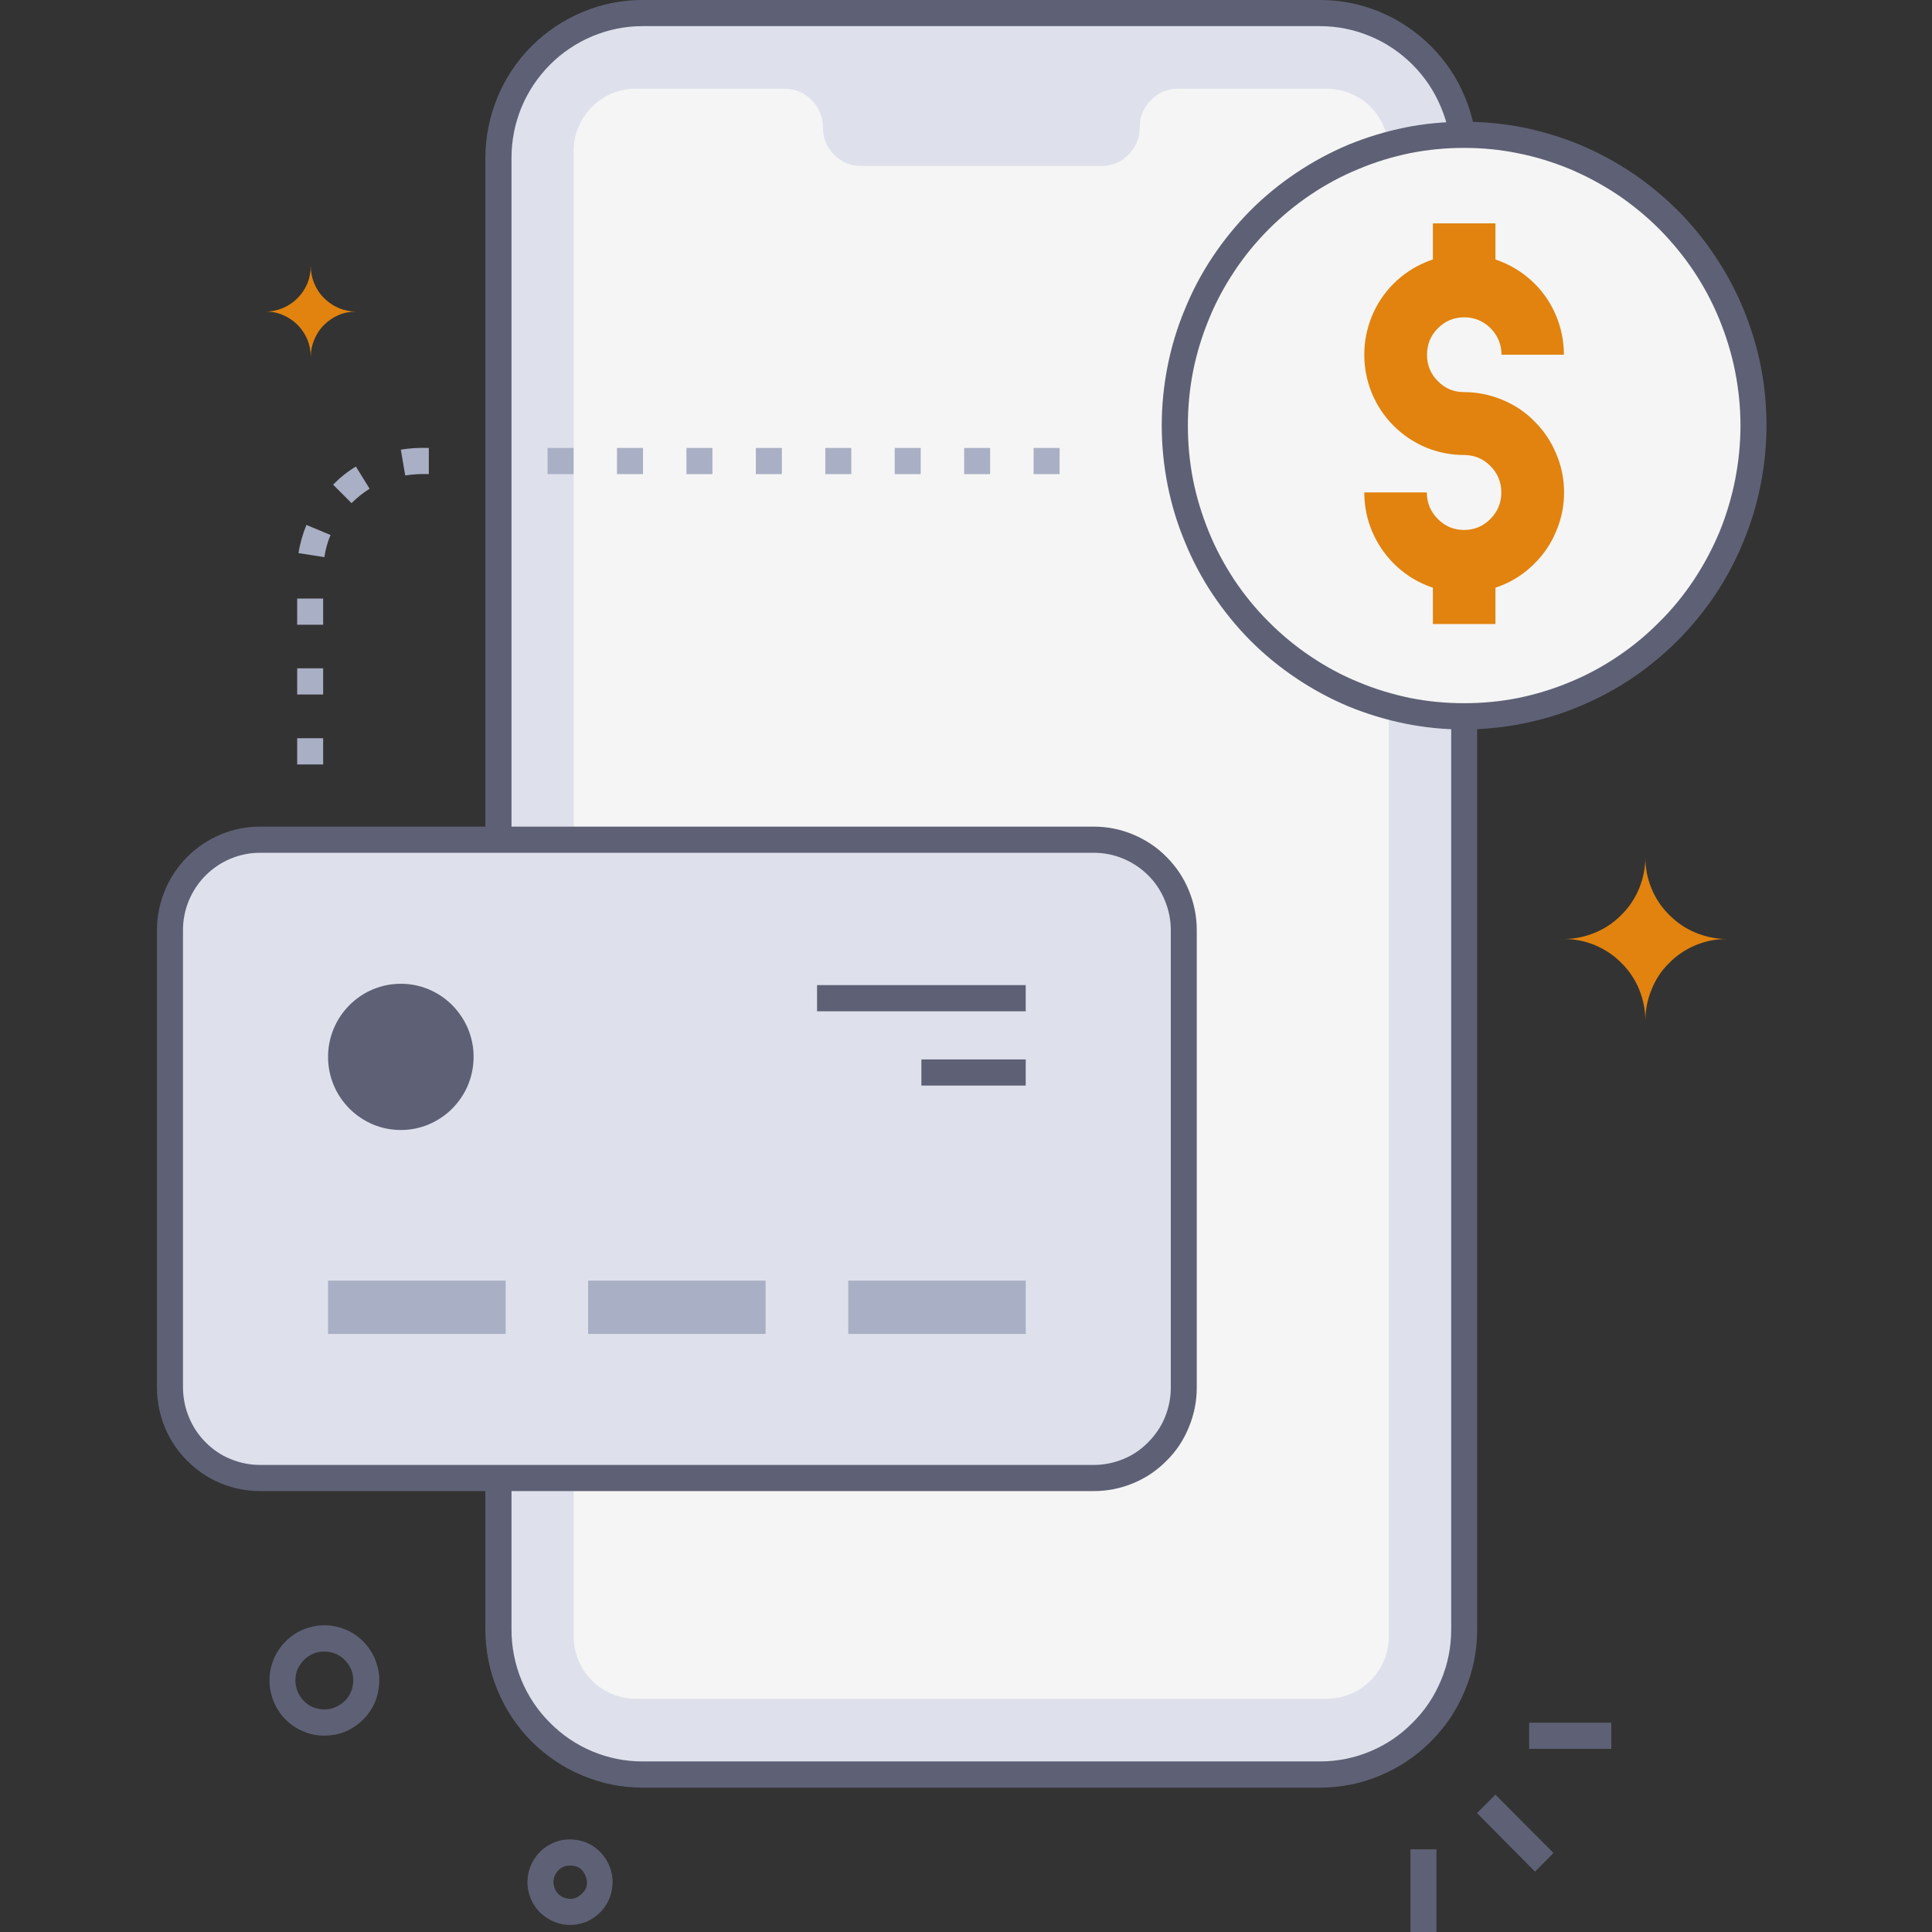
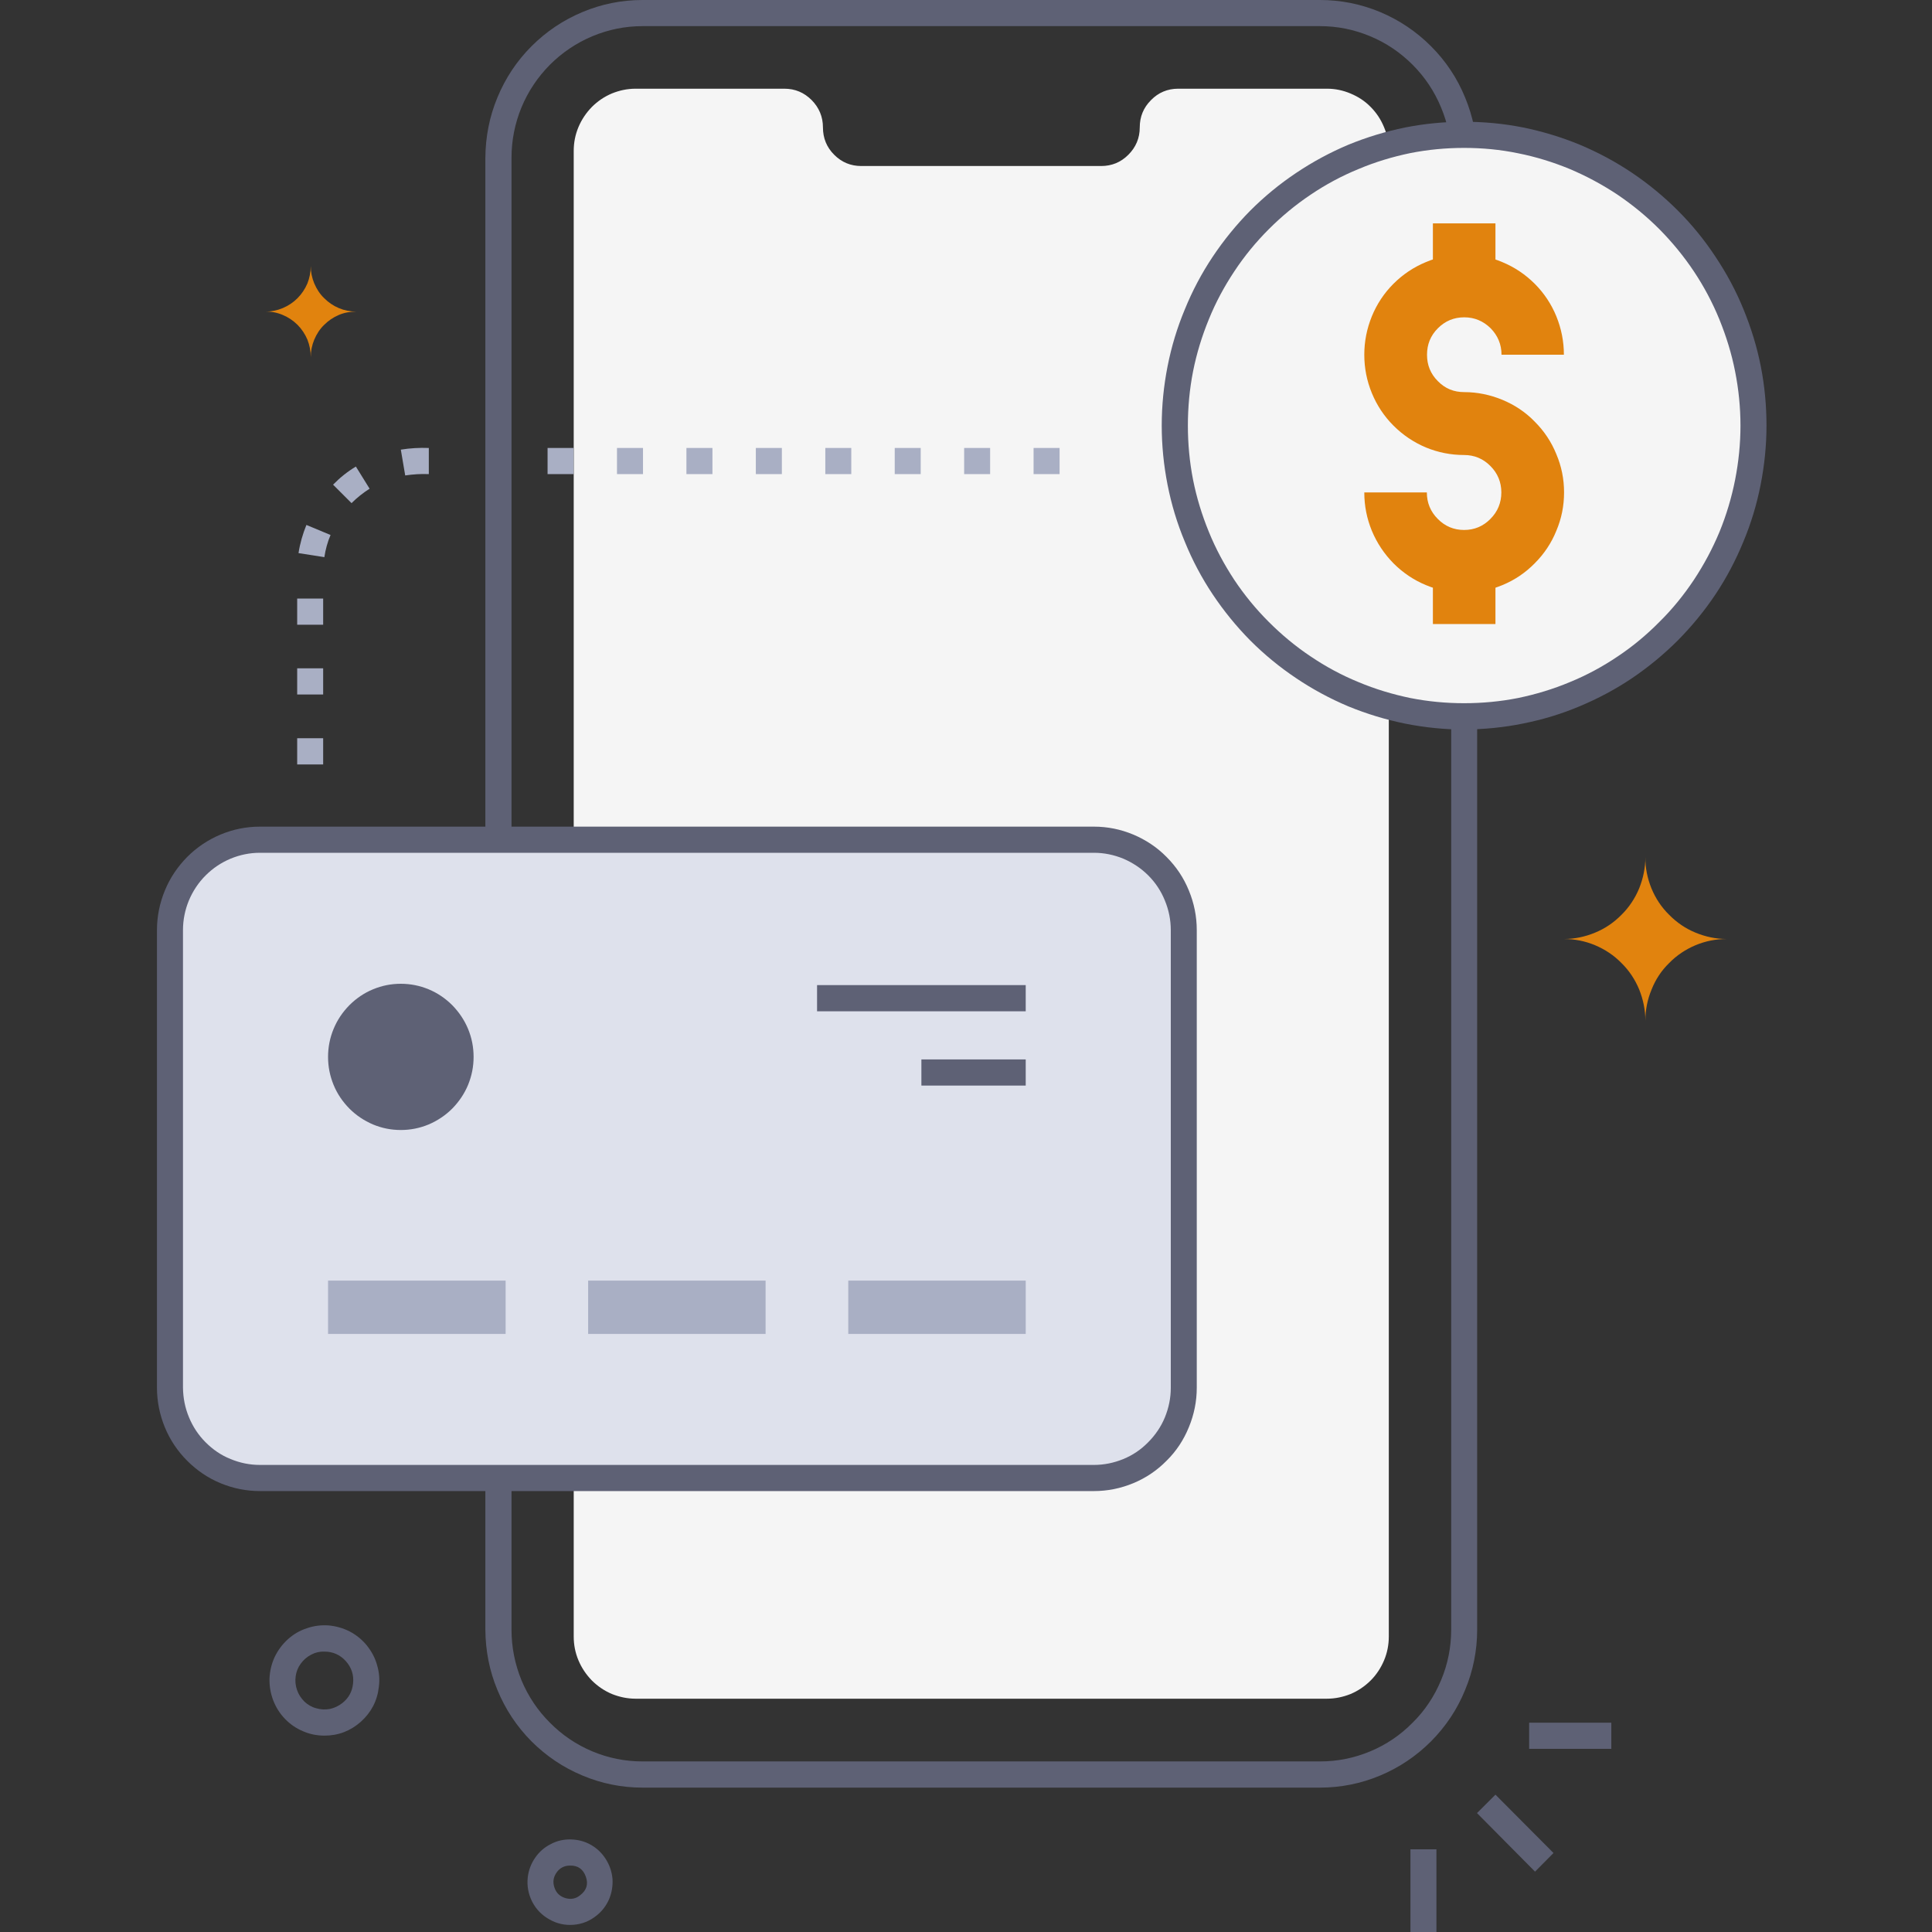
<svg xmlns="http://www.w3.org/2000/svg" width="60" viewBox="0 0 45 45" height="60" preserveAspectRatio="xMidYMid meet">
  <rect x="0" y="0" width="45" height="45" fill="#333333" stroke="none" />
  <defs>
    <clipPath id="f00204fe88">
      <path d="M 27 2 L 41.156 2 L 41.156 17 L 27 17 Z M 27 2 " clip-rule="nonzero" />
    </clipPath>
    <clipPath id="a5d1ed2e58">
      <path d="M 3.656 19 L 28 19 L 28 35 L 3.656 35 Z M 3.656 19 " clip-rule="nonzero" />
    </clipPath>
    <clipPath id="a04bf8e453">
      <path d="M 3.656 19 L 28 19 L 28 35 L 3.656 35 Z M 3.656 19 " clip-rule="nonzero" />
    </clipPath>
  </defs>
-   <path fill="#dee1ec" d="M 34.102 3.676 L 34.102 37.957 C 34.102 38.406 34.016 38.836 33.848 39.25 C 33.676 39.664 33.434 40.027 33.121 40.344 C 32.805 40.66 32.441 40.902 32.031 41.074 C 31.621 41.246 31.191 41.332 30.746 41.332 L 14.965 41.332 C 14.52 41.332 14.094 41.246 13.68 41.074 C 13.27 40.902 12.906 40.66 12.594 40.344 C 12.277 40.027 12.035 39.664 11.863 39.25 C 11.695 38.836 11.609 38.406 11.609 37.957 L 11.609 3.676 C 11.609 3.23 11.695 2.801 11.863 2.387 C 12.035 1.973 12.277 1.609 12.594 1.293 C 12.906 0.977 13.27 0.734 13.68 0.562 C 14.094 0.391 14.52 0.305 14.965 0.305 L 30.746 0.305 C 31.191 0.305 31.621 0.391 32.031 0.562 C 32.441 0.734 32.805 0.977 33.117 1.293 C 33.434 1.609 33.676 1.973 33.848 2.387 C 34.016 2.801 34.102 3.23 34.102 3.676 Z M 34.102 3.676 " fill-opacity="1" fill-rule="nonzero" />
  <path fill="#f5f5f5" d="M 32.348 3.516 L 32.348 38.117 C 32.348 38.309 32.312 38.496 32.238 38.672 C 32.164 38.848 32.059 39.008 31.926 39.141 C 31.789 39.277 31.633 39.383 31.457 39.457 C 31.281 39.527 31.098 39.566 30.906 39.566 L 14.805 39.566 C 14.613 39.566 14.43 39.527 14.254 39.457 C 14.078 39.383 13.922 39.277 13.785 39.141 C 13.652 39.004 13.547 38.848 13.473 38.672 C 13.398 38.492 13.363 38.309 13.363 38.117 L 13.363 3.516 C 13.363 3.324 13.398 3.141 13.473 2.961 C 13.547 2.785 13.652 2.629 13.785 2.492 C 13.922 2.355 14.078 2.25 14.254 2.176 C 14.43 2.105 14.613 2.066 14.805 2.066 L 18.27 2.066 C 18.52 2.066 18.73 2.156 18.906 2.332 C 19.078 2.508 19.168 2.719 19.168 2.969 C 19.168 3.215 19.254 3.43 19.43 3.605 C 19.605 3.781 19.816 3.867 20.062 3.867 L 25.645 3.867 C 25.895 3.867 26.105 3.781 26.281 3.605 C 26.457 3.43 26.547 3.215 26.547 2.969 C 26.547 2.719 26.633 2.508 26.809 2.332 C 26.98 2.156 27.195 2.066 27.441 2.066 L 30.91 2.066 C 31.102 2.066 31.285 2.105 31.461 2.18 C 31.637 2.254 31.793 2.355 31.926 2.492 C 32.062 2.629 32.164 2.785 32.238 2.965 C 32.312 3.141 32.348 3.324 32.348 3.516 Z M 32.348 3.516 " fill-opacity="1" fill-rule="nonzero" />
  <path fill="#5e6175" d="M 34.402 42.23 L 34.832 41.801 L 36.184 43.16 L 35.754 43.594 Z M 34.402 42.23 " fill-opacity="1" fill-rule="nonzero" />
  <path fill="#5e6175" d="M 35.617 40.125 L 37.531 40.125 L 37.531 40.734 L 35.617 40.734 Z M 35.617 40.125 " fill-opacity="1" fill-rule="nonzero" />
  <path fill="#5e6175" d="M 32.852 43.074 L 33.457 43.074 L 33.457 45 L 32.852 45 Z M 32.852 43.074 " fill-opacity="1" fill-rule="nonzero" />
  <path fill="#a9afc4" d="M 7.527 17.805 L 6.922 17.805 L 6.922 17.195 L 7.527 17.195 Z M 7.527 16.176 L 6.922 16.176 L 6.922 15.566 L 7.527 15.566 Z M 7.527 14.551 L 6.922 14.551 L 6.922 13.941 L 7.527 13.941 Z M 7.555 12.977 L 6.953 12.883 C 6.988 12.656 7.051 12.438 7.137 12.227 L 7.699 12.461 C 7.629 12.625 7.582 12.797 7.555 12.977 Z M 8.188 11.719 L 7.758 11.289 C 7.918 11.125 8.094 10.984 8.289 10.867 L 8.609 11.383 C 8.457 11.48 8.316 11.59 8.188 11.719 Z M 9.438 11.074 L 9.336 10.473 C 9.551 10.438 9.77 10.426 9.988 10.434 L 9.988 11.043 C 9.805 11.035 9.621 11.047 9.438 11.074 Z M 9.438 11.074 " fill-opacity="1" fill-rule="nonzero" />
  <path fill="#a9afc4" d="M 24.68 11.043 L 24.074 11.043 L 24.074 10.434 L 24.68 10.434 Z M 23.062 11.043 L 22.457 11.043 L 22.457 10.434 L 23.062 10.434 Z M 21.445 11.043 L 20.84 11.043 L 20.84 10.434 L 21.445 10.434 Z M 19.828 11.043 L 19.223 11.043 L 19.223 10.434 L 19.828 10.434 Z M 18.211 11.043 L 17.605 11.043 L 17.605 10.434 L 18.211 10.434 Z M 16.594 11.043 L 15.988 11.043 L 15.988 10.434 L 16.594 10.434 Z M 14.977 11.043 L 14.371 11.043 L 14.371 10.434 L 14.977 10.434 Z M 13.359 11.043 L 12.754 11.043 L 12.754 10.434 L 13.359 10.434 Z M 13.359 11.043 " fill-opacity="1" fill-rule="nonzero" />
  <path fill="#5e6175" d="M 30.746 41.637 L 14.965 41.637 C 14.48 41.637 14.012 41.543 13.566 41.355 C 13.117 41.168 12.723 40.902 12.379 40.559 C 12.035 40.211 11.773 39.816 11.586 39.363 C 11.398 38.914 11.309 38.445 11.305 37.957 L 11.305 3.676 C 11.309 3.191 11.398 2.723 11.586 2.27 C 11.773 1.82 12.035 1.422 12.379 1.078 C 12.723 0.734 13.117 0.469 13.566 0.281 C 14.012 0.094 14.48 0 14.965 0 L 30.746 0 C 31.23 0 31.699 0.094 32.148 0.281 C 32.594 0.469 32.988 0.734 33.332 1.078 C 33.676 1.422 33.941 1.82 34.125 2.27 C 34.312 2.723 34.406 3.191 34.406 3.676 L 34.406 37.957 C 34.406 38.445 34.312 38.914 34.125 39.363 C 33.941 39.816 33.676 40.211 33.332 40.559 C 32.988 40.902 32.594 41.168 32.148 41.355 C 31.699 41.543 31.23 41.637 30.746 41.637 Z M 14.965 0.609 C 14.559 0.609 14.172 0.688 13.797 0.844 C 13.426 1 13.094 1.223 12.809 1.508 C 12.523 1.797 12.301 2.129 12.145 2.504 C 11.992 2.879 11.914 3.27 11.914 3.676 L 11.914 37.957 C 11.914 38.363 11.992 38.758 12.145 39.133 C 12.301 39.508 12.523 39.84 12.809 40.125 C 13.094 40.414 13.426 40.637 13.797 40.793 C 14.172 40.949 14.559 41.027 14.965 41.027 L 30.746 41.027 C 31.152 41.027 31.539 40.949 31.914 40.793 C 32.289 40.637 32.617 40.414 32.902 40.125 C 33.191 39.84 33.41 39.508 33.566 39.133 C 33.723 38.758 33.801 38.363 33.801 37.957 L 33.801 3.676 C 33.801 3.27 33.723 2.879 33.566 2.504 C 33.41 2.129 33.191 1.797 32.902 1.508 C 32.617 1.223 32.289 1 31.914 0.844 C 31.539 0.688 31.152 0.609 30.746 0.609 Z M 14.965 0.609 " fill-opacity="1" fill-rule="nonzero" />
  <path fill="#f5f5f5" d="M 40.844 9.914 C 40.844 10.355 40.801 10.797 40.711 11.234 C 40.625 11.668 40.5 12.094 40.328 12.504 C 40.16 12.914 39.953 13.305 39.707 13.676 C 39.461 14.047 39.18 14.387 38.867 14.703 C 38.555 15.016 38.215 15.297 37.848 15.543 C 37.48 15.793 37.09 16 36.684 16.172 C 36.273 16.34 35.852 16.469 35.418 16.555 C 34.984 16.641 34.547 16.688 34.102 16.688 C 33.66 16.688 33.223 16.641 32.789 16.555 C 32.355 16.469 31.934 16.34 31.523 16.172 C 31.113 16 30.727 15.793 30.359 15.543 C 29.992 15.297 29.648 15.016 29.336 14.703 C 29.023 14.387 28.746 14.047 28.5 13.676 C 28.254 13.305 28.047 12.914 27.875 12.504 C 27.707 12.094 27.578 11.668 27.492 11.234 C 27.406 10.797 27.363 10.355 27.363 9.914 C 27.363 9.469 27.406 9.027 27.492 8.59 C 27.578 8.156 27.707 7.73 27.875 7.32 C 28.047 6.91 28.254 6.52 28.5 6.148 C 28.746 5.781 29.023 5.438 29.336 5.121 C 29.648 4.809 29.992 4.527 30.359 4.281 C 30.727 4.035 31.113 3.824 31.523 3.656 C 31.934 3.484 32.355 3.355 32.789 3.27 C 33.223 3.184 33.66 3.141 34.102 3.141 C 34.547 3.141 34.984 3.184 35.418 3.27 C 35.852 3.355 36.273 3.484 36.684 3.656 C 37.09 3.824 37.48 4.035 37.848 4.281 C 38.215 4.527 38.555 4.809 38.867 5.121 C 39.18 5.438 39.461 5.781 39.707 6.148 C 39.953 6.52 40.16 6.91 40.328 7.32 C 40.5 7.73 40.625 8.156 40.711 8.59 C 40.801 9.027 40.844 9.469 40.844 9.914 Z M 40.844 9.914 " fill-opacity="1" fill-rule="nonzero" />
  <g clip-path="url(#f00204fe88)">
    <path fill="#5e6175" d="M 34.102 16.992 C 33.641 16.992 33.184 16.945 32.73 16.855 C 32.273 16.762 31.836 16.629 31.406 16.453 C 30.98 16.273 30.574 16.055 30.191 15.797 C 29.805 15.539 29.449 15.246 29.121 14.918 C 28.797 14.59 28.504 14.23 28.246 13.844 C 27.988 13.457 27.773 13.051 27.598 12.621 C 27.418 12.191 27.285 11.75 27.195 11.293 C 27.105 10.836 27.059 10.375 27.059 9.914 C 27.059 9.449 27.105 8.988 27.195 8.531 C 27.285 8.074 27.418 7.633 27.598 7.203 C 27.773 6.773 27.988 6.367 28.246 5.98 C 28.504 5.594 28.797 5.234 29.121 4.906 C 29.449 4.578 29.805 4.285 30.191 4.027 C 30.574 3.77 30.98 3.551 31.406 3.371 C 31.836 3.195 32.273 3.062 32.73 2.969 C 33.184 2.879 33.641 2.836 34.102 2.836 C 34.566 2.836 35.023 2.879 35.477 2.969 C 35.93 3.062 36.371 3.195 36.797 3.371 C 37.227 3.551 37.633 3.77 38.016 4.027 C 38.398 4.285 38.754 4.578 39.082 4.906 C 39.41 5.234 39.703 5.594 39.957 5.98 C 40.215 6.367 40.434 6.773 40.609 7.203 C 40.785 7.633 40.922 8.074 41.012 8.531 C 41.102 8.988 41.145 9.449 41.145 9.914 C 41.145 10.375 41.098 10.836 41.008 11.293 C 40.918 11.75 40.785 12.191 40.605 12.621 C 40.43 13.047 40.215 13.457 39.957 13.844 C 39.699 14.23 39.406 14.586 39.082 14.914 C 38.754 15.242 38.398 15.535 38.012 15.797 C 37.629 16.055 37.223 16.27 36.797 16.449 C 36.371 16.629 35.93 16.762 35.477 16.852 C 35.023 16.945 34.566 16.988 34.102 16.992 Z M 34.102 3.445 C 33.68 3.445 33.262 3.484 32.848 3.566 C 32.434 3.652 32.031 3.773 31.641 3.938 C 31.25 4.098 30.879 4.297 30.527 4.535 C 30.176 4.77 29.852 5.039 29.551 5.34 C 29.254 5.637 28.984 5.965 28.75 6.32 C 28.516 6.672 28.316 7.043 28.156 7.438 C 27.996 7.828 27.871 8.234 27.789 8.648 C 27.707 9.066 27.668 9.488 27.668 9.914 C 27.668 10.336 27.707 10.758 27.789 11.176 C 27.871 11.59 27.996 11.996 28.156 12.387 C 28.316 12.781 28.516 13.152 28.75 13.508 C 28.984 13.859 29.254 14.188 29.551 14.484 C 29.852 14.785 30.176 15.055 30.527 15.289 C 30.879 15.527 31.25 15.727 31.641 15.887 C 32.031 16.051 32.434 16.172 32.848 16.258 C 33.262 16.34 33.68 16.379 34.102 16.379 C 34.523 16.379 34.945 16.34 35.359 16.258 C 35.773 16.172 36.176 16.051 36.566 15.887 C 36.957 15.727 37.328 15.527 37.68 15.289 C 38.031 15.055 38.355 14.785 38.652 14.484 C 38.953 14.188 39.219 13.859 39.453 13.508 C 39.688 13.152 39.887 12.781 40.051 12.387 C 40.211 11.996 40.332 11.59 40.414 11.176 C 40.496 10.758 40.539 10.336 40.539 9.914 C 40.539 9.488 40.496 9.066 40.414 8.652 C 40.332 8.234 40.207 7.832 40.047 7.438 C 39.887 7.047 39.688 6.672 39.453 6.32 C 39.219 5.969 38.949 5.641 38.652 5.34 C 38.352 5.039 38.027 4.773 37.676 4.535 C 37.324 4.301 36.953 4.102 36.566 3.938 C 36.176 3.777 35.773 3.652 35.359 3.57 C 34.945 3.484 34.523 3.445 34.102 3.445 Z M 34.102 3.445 " fill-opacity="1" fill-rule="nonzero" />
  </g>
  <path fill="#e1830e" d="M 34.102 13.809 C 33.793 13.809 33.496 13.746 33.215 13.629 C 32.93 13.512 32.676 13.34 32.457 13.121 C 32.242 12.902 32.074 12.652 31.953 12.363 C 31.836 12.078 31.777 11.781 31.777 11.469 L 33.234 11.469 C 33.234 11.711 33.32 11.918 33.488 12.086 C 33.656 12.258 33.863 12.344 34.102 12.344 C 34.34 12.344 34.547 12.258 34.715 12.086 C 34.883 11.918 34.969 11.711 34.969 11.469 C 34.969 11.23 34.883 11.023 34.715 10.855 C 34.547 10.684 34.34 10.598 34.102 10.598 C 33.793 10.598 33.496 10.539 33.211 10.422 C 32.926 10.301 32.676 10.133 32.457 9.914 C 32.238 9.695 32.07 9.441 31.953 9.156 C 31.836 8.871 31.777 8.574 31.777 8.262 C 31.777 7.953 31.836 7.656 31.953 7.367 C 32.07 7.082 32.238 6.828 32.457 6.609 C 32.676 6.391 32.926 6.223 33.211 6.105 C 33.496 5.984 33.793 5.926 34.102 5.926 C 34.41 5.926 34.707 5.984 34.992 6.105 C 35.277 6.223 35.527 6.391 35.746 6.609 C 35.965 6.828 36.133 7.082 36.25 7.367 C 36.367 7.656 36.426 7.953 36.426 8.262 L 34.973 8.262 C 34.973 8.023 34.887 7.816 34.719 7.645 C 34.547 7.477 34.344 7.391 34.105 7.391 C 33.863 7.391 33.66 7.477 33.492 7.645 C 33.32 7.816 33.238 8.023 33.238 8.262 C 33.238 8.504 33.32 8.707 33.492 8.879 C 33.66 9.051 33.863 9.133 34.105 9.133 C 34.41 9.133 34.707 9.195 34.992 9.312 C 35.277 9.43 35.531 9.598 35.746 9.82 C 35.965 10.039 36.133 10.289 36.25 10.578 C 36.371 10.863 36.43 11.16 36.43 11.469 C 36.43 11.781 36.371 12.078 36.25 12.363 C 36.133 12.652 35.965 12.902 35.746 13.121 C 35.531 13.34 35.277 13.512 34.992 13.629 C 34.707 13.746 34.41 13.809 34.105 13.809 Z M 34.102 13.809 " fill-opacity="1" fill-rule="nonzero" />
  <path fill="#e1830e" d="M 33.375 5.203 L 34.832 5.203 L 34.832 6.664 L 33.375 6.664 Z M 33.375 5.203 " fill-opacity="1" fill-rule="nonzero" />
  <path fill="#e1830e" d="M 33.375 13.074 L 34.832 13.074 L 34.832 14.535 L 33.375 14.535 Z M 33.375 13.074 " fill-opacity="1" fill-rule="nonzero" />
  <g clip-path="url(#a5d1ed2e58)">
    <path fill="#dee1ec" d="M 6.055 19.559 L 25.48 19.559 C 25.758 19.559 26.023 19.613 26.281 19.719 C 26.535 19.824 26.762 19.977 26.961 20.176 C 27.156 20.371 27.305 20.602 27.414 20.859 C 27.52 21.117 27.57 21.383 27.57 21.664 L 27.57 32.324 C 27.57 32.602 27.52 32.871 27.414 33.129 C 27.305 33.387 27.156 33.613 26.961 33.809 C 26.762 34.008 26.535 34.16 26.281 34.266 C 26.023 34.375 25.758 34.426 25.48 34.426 L 6.055 34.426 C 5.777 34.426 5.508 34.375 5.254 34.266 C 4.996 34.16 4.77 34.008 4.574 33.809 C 4.375 33.613 4.227 33.387 4.121 33.129 C 4.012 32.871 3.961 32.602 3.961 32.324 L 3.961 21.664 C 3.961 21.383 4.012 21.117 4.121 20.859 C 4.227 20.602 4.375 20.371 4.574 20.176 C 4.77 19.977 4.996 19.824 5.254 19.719 C 5.508 19.613 5.777 19.559 6.055 19.559 Z M 6.055 19.559 " fill-opacity="1" fill-rule="nonzero" />
    <path fill="#dee1ec" d="M 6.055 19.559 L 25.48 19.559 C 25.758 19.559 26.023 19.613 26.281 19.719 C 26.535 19.824 26.762 19.977 26.961 20.176 C 27.156 20.371 27.305 20.602 27.414 20.859 C 27.52 21.117 27.57 21.383 27.57 21.664 L 27.57 32.324 C 27.57 32.602 27.52 32.871 27.414 33.129 C 27.305 33.387 27.156 33.613 26.961 33.809 C 26.762 34.008 26.535 34.16 26.281 34.266 C 26.023 34.375 25.758 34.426 25.48 34.426 L 6.055 34.426 C 5.777 34.426 5.512 34.375 5.254 34.266 C 4.996 34.16 4.77 34.008 4.574 33.809 C 4.379 33.613 4.227 33.387 4.121 33.129 C 4.016 32.871 3.961 32.602 3.961 32.324 L 3.961 21.664 C 3.961 21.383 4.016 21.117 4.121 20.859 C 4.227 20.602 4.379 20.371 4.574 20.176 C 4.77 19.977 4.996 19.824 5.254 19.719 C 5.512 19.613 5.777 19.559 6.055 19.559 Z M 6.055 19.559 " fill-opacity="1" fill-rule="nonzero" />
  </g>
  <path fill="#5e6175" d="M 10.535 23.414 C 10.691 23.574 10.816 23.758 10.902 23.965 C 10.988 24.172 11.031 24.391 11.031 24.617 C 11.031 24.844 10.988 25.059 10.902 25.27 C 10.816 25.477 10.691 25.66 10.535 25.82 C 10.375 25.98 10.191 26.102 9.984 26.191 C 9.777 26.277 9.559 26.32 9.336 26.32 C 9.109 26.32 8.895 26.277 8.688 26.191 C 8.48 26.102 8.297 25.98 8.137 25.82 C 7.98 25.66 7.855 25.477 7.77 25.27 C 7.684 25.059 7.641 24.844 7.641 24.617 C 7.641 24.391 7.684 24.172 7.77 23.965 C 7.855 23.758 7.98 23.574 8.137 23.414 C 8.297 23.254 8.48 23.129 8.688 23.043 C 8.895 22.957 9.109 22.914 9.336 22.914 C 9.559 22.914 9.777 22.957 9.984 23.043 C 10.191 23.129 10.375 23.254 10.535 23.414 Z M 10.535 23.414 " fill-opacity="1" fill-rule="nonzero" />
  <path fill="#a9afc4" d="M 7.641 29.828 L 11.777 29.828 L 11.777 31.07 L 7.641 31.07 Z M 7.641 29.828 " fill-opacity="1" fill-rule="nonzero" />
  <path fill="#a9afc4" d="M 13.699 29.828 L 17.832 29.828 L 17.832 31.07 L 13.699 31.07 Z M 13.699 29.828 " fill-opacity="1" fill-rule="nonzero" />
  <path fill="#a9afc4" d="M 19.758 29.828 L 23.891 29.828 L 23.891 31.07 L 19.758 31.07 Z M 19.758 29.828 " fill-opacity="1" fill-rule="nonzero" />
  <path fill="#5e6175" d="M 19.031 22.945 L 23.891 22.945 L 23.891 23.555 L 19.031 23.555 Z M 19.031 22.945 " fill-opacity="1" fill-rule="nonzero" />
  <path fill="#5e6175" d="M 21.461 24.676 L 23.891 24.676 L 23.891 25.285 L 21.461 25.285 Z M 21.461 24.676 " fill-opacity="1" fill-rule="nonzero" />
  <g clip-path="url(#a04bf8e453)">
    <path fill="#5e6175" d="M 25.48 34.73 L 6.055 34.73 C 5.738 34.73 5.43 34.668 5.137 34.547 C 4.844 34.426 4.586 34.25 4.359 34.023 C 4.137 33.801 3.961 33.539 3.84 33.246 C 3.719 32.949 3.656 32.641 3.656 32.324 L 3.656 21.664 C 3.656 21.344 3.719 21.035 3.84 20.742 C 3.961 20.445 4.137 20.188 4.359 19.961 C 4.586 19.734 4.844 19.562 5.137 19.438 C 5.43 19.316 5.738 19.254 6.055 19.254 L 25.48 19.254 C 25.797 19.254 26.102 19.316 26.395 19.438 C 26.688 19.562 26.949 19.734 27.172 19.961 C 27.398 20.188 27.57 20.445 27.691 20.742 C 27.812 21.035 27.875 21.344 27.875 21.664 L 27.875 32.324 C 27.875 32.641 27.812 32.949 27.691 33.242 C 27.57 33.539 27.398 33.801 27.172 34.023 C 26.949 34.25 26.688 34.426 26.395 34.547 C 26.102 34.668 25.797 34.73 25.48 34.73 Z M 6.055 19.863 C 5.816 19.863 5.59 19.91 5.371 20 C 5.148 20.094 4.957 20.223 4.789 20.391 C 4.621 20.559 4.492 20.754 4.398 20.977 C 4.309 21.195 4.262 21.426 4.262 21.664 L 4.262 32.324 C 4.266 32.562 4.309 32.789 4.402 33.012 C 4.492 33.23 4.621 33.426 4.789 33.594 C 4.957 33.762 5.148 33.895 5.371 33.984 C 5.59 34.074 5.816 34.121 6.055 34.121 L 25.48 34.121 C 25.715 34.121 25.945 34.074 26.164 33.984 C 26.383 33.895 26.578 33.762 26.742 33.594 C 26.91 33.426 27.043 33.23 27.133 33.012 C 27.223 32.789 27.27 32.562 27.27 32.324 L 27.27 21.664 C 27.27 21.426 27.223 21.195 27.133 20.977 C 27.043 20.754 26.914 20.559 26.746 20.391 C 26.578 20.223 26.383 20.094 26.164 20 C 25.945 19.91 25.715 19.863 25.48 19.863 Z M 6.055 19.863 " fill-opacity="1" fill-rule="nonzero" />
  </g>
  <path fill="#e1830e" d="M 36.426 21.871 C 36.676 21.871 36.918 21.918 37.152 22.016 C 37.383 22.113 37.59 22.25 37.766 22.43 C 37.945 22.605 38.082 22.812 38.18 23.047 C 38.273 23.281 38.324 23.523 38.324 23.777 C 38.324 23.523 38.371 23.281 38.469 23.047 C 38.562 22.812 38.699 22.605 38.879 22.43 C 39.055 22.25 39.262 22.113 39.492 22.016 C 39.727 21.918 39.969 21.871 40.219 21.871 C 39.969 21.871 39.727 21.82 39.492 21.723 C 39.262 21.629 39.055 21.488 38.879 21.309 C 38.699 21.133 38.562 20.926 38.465 20.691 C 38.371 20.457 38.32 20.215 38.324 19.961 C 38.324 20.215 38.273 20.457 38.18 20.691 C 38.082 20.926 37.945 21.133 37.766 21.309 C 37.59 21.488 37.383 21.629 37.152 21.723 C 36.918 21.82 36.676 21.871 36.426 21.871 Z M 36.426 21.871 " fill-opacity="1" fill-rule="nonzero" />
  <path fill="#e1830e" d="M 6.18 7.258 C 6.32 7.254 6.457 7.281 6.586 7.336 C 6.715 7.391 6.828 7.465 6.93 7.566 C 7.027 7.664 7.105 7.781 7.16 7.91 C 7.211 8.039 7.238 8.176 7.238 8.316 C 7.238 8.176 7.266 8.039 7.32 7.91 C 7.375 7.781 7.449 7.664 7.551 7.566 C 7.648 7.469 7.762 7.391 7.891 7.336 C 8.02 7.281 8.156 7.258 8.297 7.258 C 8.156 7.258 8.02 7.23 7.891 7.176 C 7.762 7.121 7.648 7.043 7.551 6.945 C 7.449 6.848 7.375 6.73 7.32 6.602 C 7.266 6.473 7.238 6.336 7.238 6.195 C 7.238 6.336 7.211 6.473 7.16 6.602 C 7.105 6.73 7.027 6.848 6.93 6.945 C 6.828 7.047 6.715 7.121 6.586 7.176 C 6.457 7.23 6.32 7.258 6.18 7.258 Z M 6.18 7.258 " fill-opacity="1" fill-rule="nonzero" />
  <path fill="#5e6175" d="M 7.559 40.426 C 7.387 40.426 7.219 40.395 7.059 40.324 C 6.898 40.258 6.758 40.16 6.637 40.035 C 6.516 39.91 6.426 39.766 6.363 39.602 C 6.301 39.438 6.273 39.27 6.277 39.094 C 6.285 38.922 6.324 38.754 6.398 38.594 C 6.473 38.438 6.574 38.301 6.703 38.184 C 6.832 38.066 6.98 37.98 7.145 37.926 C 7.312 37.867 7.48 37.848 7.652 37.859 C 7.828 37.875 7.992 37.922 8.145 38 C 8.301 38.082 8.434 38.191 8.543 38.324 C 8.652 38.461 8.734 38.609 8.781 38.777 C 8.832 38.945 8.848 39.117 8.824 39.289 C 8.789 39.613 8.648 39.883 8.406 40.102 C 8.164 40.316 7.883 40.426 7.559 40.426 Z M 7.559 38.469 C 7.449 38.465 7.348 38.488 7.25 38.539 C 7.152 38.59 7.07 38.66 7.008 38.746 C 6.941 38.836 6.902 38.934 6.887 39.043 C 6.871 39.152 6.883 39.258 6.918 39.363 C 6.953 39.465 7.012 39.555 7.09 39.633 C 7.168 39.707 7.262 39.762 7.367 39.789 C 7.473 39.82 7.578 39.824 7.684 39.805 C 7.793 39.781 7.887 39.734 7.973 39.668 C 8.121 39.551 8.203 39.402 8.223 39.215 C 8.246 39.016 8.188 38.84 8.055 38.691 C 7.922 38.543 7.754 38.469 7.555 38.469 Z M 7.559 38.469 " fill-opacity="1" fill-rule="nonzero" />
  <path fill="#5e6175" d="M 12.293 43.723 C 12.312 43.559 12.371 43.406 12.465 43.27 C 12.559 43.133 12.68 43.027 12.828 42.953 C 12.973 42.875 13.129 42.84 13.297 42.844 C 13.461 42.848 13.617 42.887 13.762 42.969 C 13.906 43.051 14.02 43.16 14.109 43.301 C 14.199 43.441 14.25 43.594 14.266 43.758 C 14.277 43.926 14.25 44.082 14.188 44.234 C 14.121 44.387 14.023 44.516 13.895 44.617 C 13.734 44.746 13.559 44.816 13.359 44.832 C 13.156 44.848 12.969 44.805 12.797 44.707 C 12.621 44.609 12.488 44.473 12.395 44.293 C 12.305 44.113 12.27 43.922 12.293 43.723 Z M 13.277 43.453 C 13.145 43.453 13.039 43.508 12.965 43.613 C 12.887 43.723 12.871 43.84 12.914 43.965 C 12.957 44.094 13.043 44.172 13.172 44.211 C 13.297 44.246 13.414 44.227 13.516 44.141 C 13.664 44.027 13.707 43.883 13.645 43.711 C 13.582 43.535 13.461 43.449 13.277 43.453 Z M 13.277 43.453 " fill-opacity="1" fill-rule="nonzero" />
</svg>